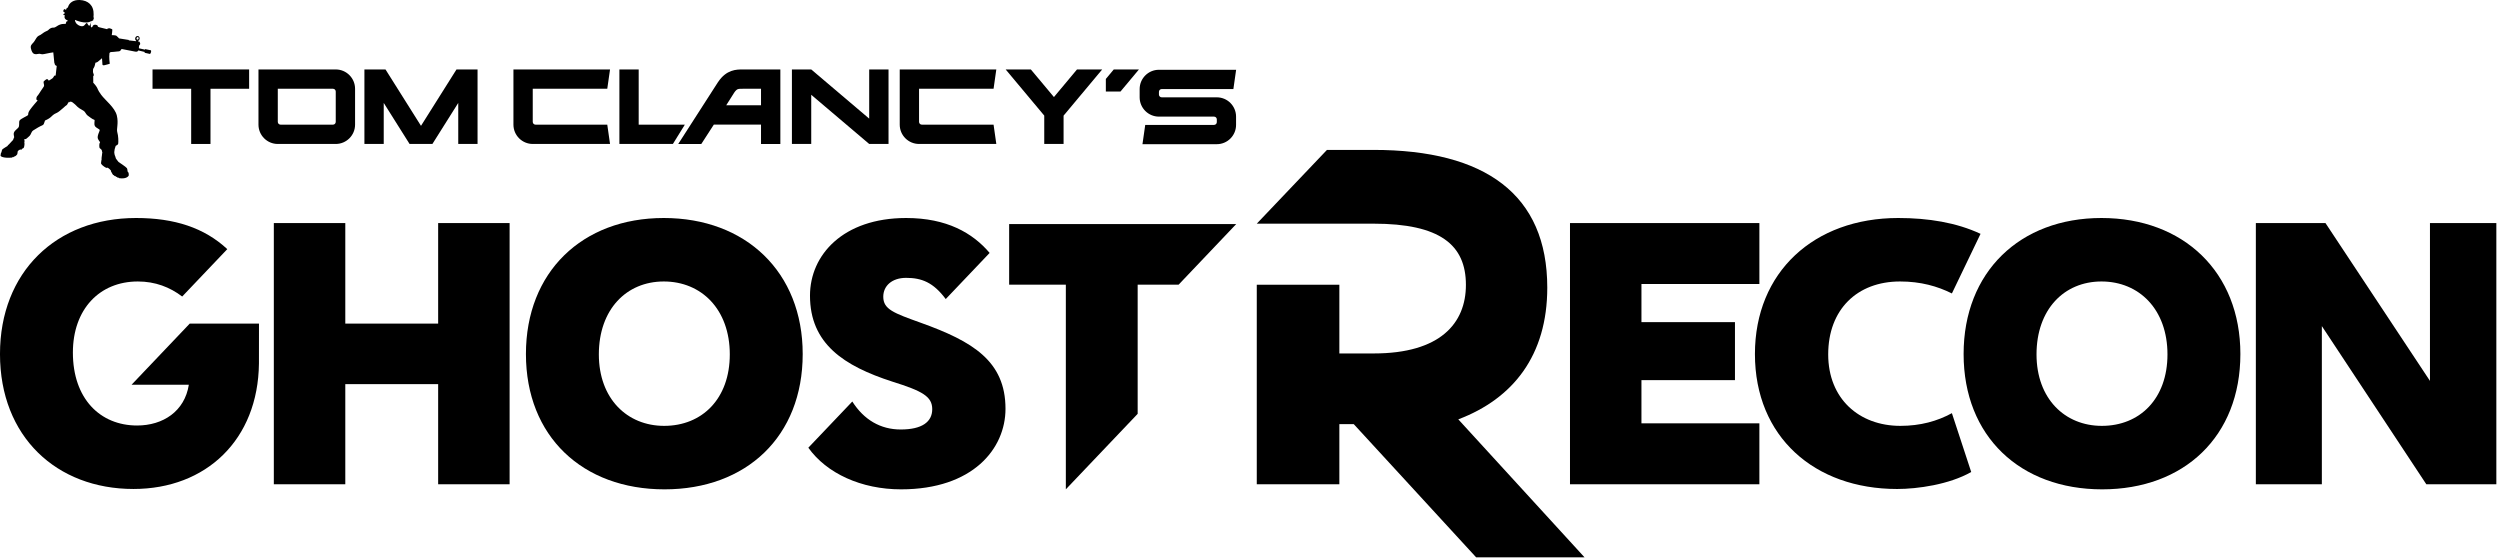
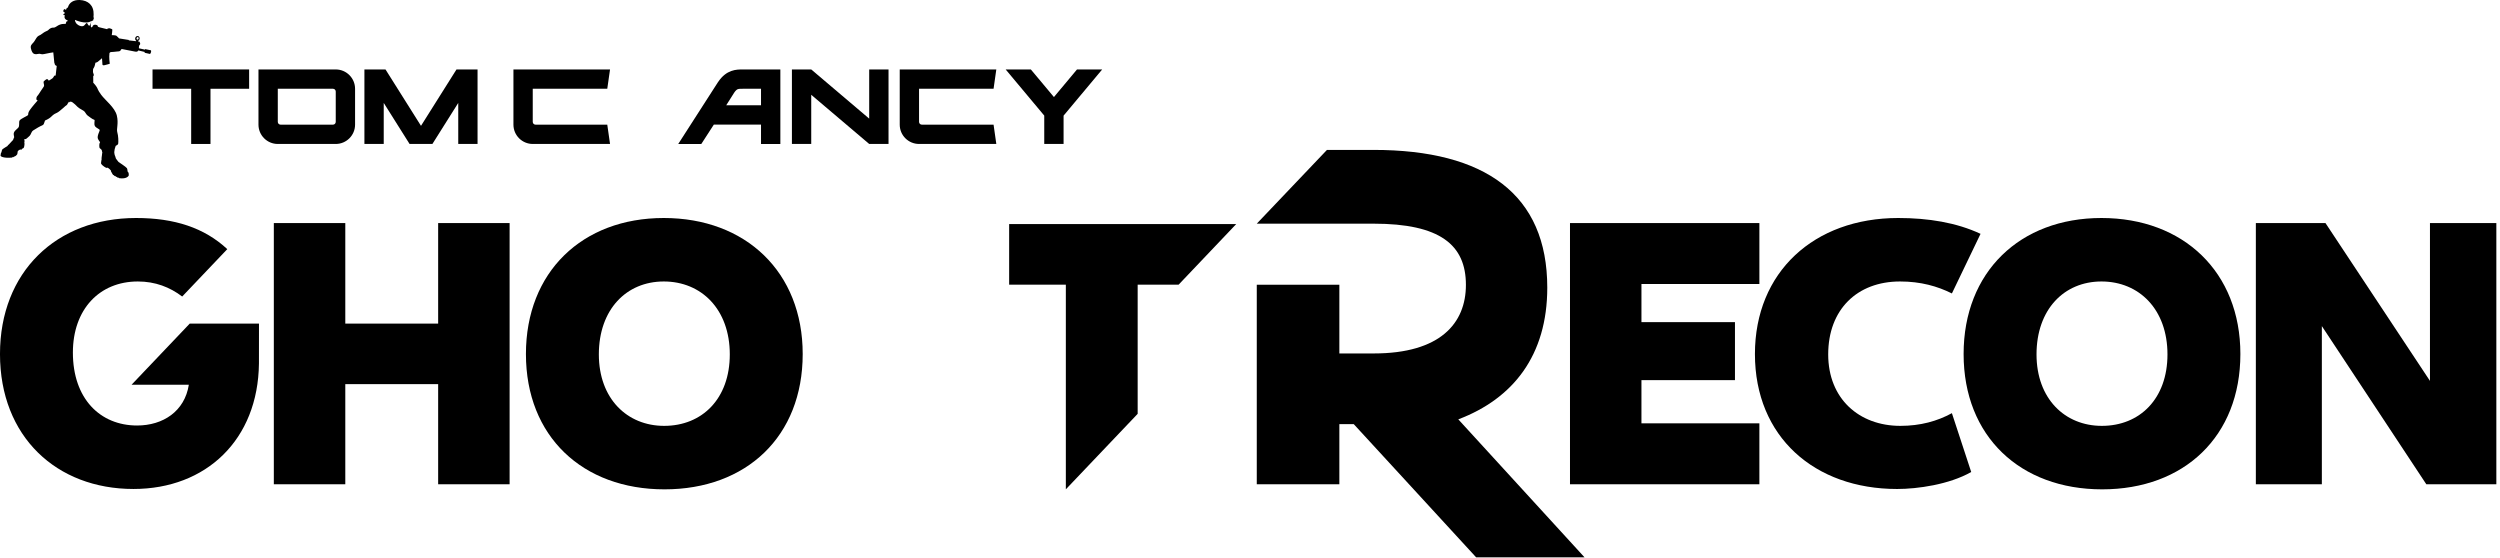
<svg xmlns="http://www.w3.org/2000/svg" xmlns:ns1="http://www.inkscape.org/namespaces/inkscape" xmlns:ns2="http://sodipodi.sourceforge.net/DTD/sodipodi-0.dtd" width="823.615mm" height="183.884mm" viewBox="0 0 823.615 183.884" version="1.1" id="svg5" ns1:version="1.1.2 (b8e25be833, 2022-02-05)" ns2:docname="Tom Clancy's Ghost Recon.svg">
  <ns2:namedview id="namedview7" pagecolor="#ffffff" bordercolor="#666666" borderopacity="1.0" ns1:pageshadow="2" ns1:pageopacity="0.0" ns1:pagecheckerboard="0" ns1:document-units="mm" showgrid="false" ns1:zoom="0.16013082" ns1:cx="971.08101" ns1:cy="312.2447" ns1:window-width="1920" ns1:window-height="1017" ns1:window-x="-8" ns1:window-y="-8" ns1:window-maximized="1" ns1:current-layer="layer1" />
  <defs id="defs2">
    <clipPath id="clip1">
      <path d="m 2344,895 h 242 v 222.359 h -242 z m 0,0" id="path1445" />
    </clipPath>
    <clipPath id="clip1-4">
      <path d="m 2344,895 h 242 v 222.359 h -242 z m 0,0" id="path2982" />
    </clipPath>
  </defs>
  <g ns1:label="Layer 1" ns1:groupmode="layer" id="layer1" transform="translate(284.176,-18.949)">
    <g id="surface1" transform="matrix(0.218,0,0,0.218,-287.444,18.947)">
      <path id="path2338" style="fill:#000000;fill-opacity:1;fill-rule:evenodd;stroke:none;stroke-width:1.333" d="m -2087.463,-446.666 c -11.755,-0.573 -21.506,4.72 -23.975,15.668 -2.963,-1.344 -2.15,2.615 -3.644,3.812 -2.047,0.615 -1.313,-1.625 -3.272,-1.062 -1.354,0.917 -2.353,2.171 -2.135,4.504 0,1.505 3.516,1.506 3,3.506 -0.516,1.401 -3.156,0.906 -2.859,3.094 -0.089,1.615 3.078,0.229 2.932,1.922 -2.302,4.745 1.817,8.771 5.525,9.531 0,0.625 -0.062,1.135 -0.062,1.719 -2.151,-0.12 -2.953,1.23 -3.531,5.178 l -2.353,0.238 c -2.922,-0.12 -6.401,0.214 -9.875,1.609 -3.901,1.094 -8.447,5.881 -12.025,5.881 -1.896,0 -3.954,-0.104 -7.459,1.922 -3,1.786 -2.859,3.52 -7.156,5.119 -4.318,1.599 -9.067,5.538 -11.682,7.309 -2.031,1.359 -4.479,1.812 -6.719,4.104 -2.281,2.229 -5.188,8.324 -7.312,10.803 -3.75,4.375 -7.266,6.441 -5.656,12.973 3.052,12.469 7.74,12.188 16.625,10.521 1.917,-0.359 4.984,1.949 10.135,0.506 7.76,-1.88 18.281,-3.387 18.281,-3.387 0,0 1.829,19.615 2.037,20.734 0.052,0.214 0.14,0.547 0.244,0.906 h 0.244 c 0.115,1.693 0.616,4.735 4.402,5.771 l -2.178,19.385 -1.725,-0.197 c -0.849,0.521 -1.619,1.188 -1.916,1.922 -0.724,1.891 -2.797,3.828 -2.797,3.828 l -3.588,2.359 -3.812,2.303 c 0,0 -1.933,-3.271 -3.631,-3.156 -1.677,0.156 -6.35,4.186 -6.725,4.816 -0.359,0.63 -0.088,3.814 0.516,5.59 0.568,1.792 0.552,4.145 -0.953,5.744 -1.505,1.594 -8.755,13.442 -10.016,15.072 -1.302,1.651 -4.02,4.407 -4.057,6.803 -0.01,2.37 -0.682,3.203 0.428,3.656 1.13,0.464 1.853,1.572 1.853,1.572 0,0 -10.886,12.272 -15.646,19.121 -1.74,2.521 -2.525,4.348 -2.885,5.791 -0.167,0.604 -0.245,1.171 -0.297,1.65 -0.099,1.391 0.052,2.214 -0.656,2.975 -1.505,1.609 -13.557,6.719 -16.391,10.172 -2.87,3.474 0.735,11.381 -3.463,15.475 -4.172,4.161 -8.781,6.775 -8.781,12.479 0,2.974 0.99,4.749 1.031,6.307 -0.208,0.208 -0.402,0.454 -0.559,0.84 -0.219,0.464 -0.385,1.057 -0.51,1.609 -0.224,0.193 -0.438,0.411 -0.734,0.604 l 0.537,0.053 c -0.089,0.427 -0.178,0.76 -0.231,0.9 -0.12,0.245 -0.938,0.333 -0.891,1.338 0,0 -1.218,1.882 -1.838,2.168 -0.578,0.281 -1.775,1.916 -1.775,1.916 0,0 -1.147,1.214 -2.09,2.203 -0.938,0.99 -1.828,1.984 -2.344,2.562 -0.49,0.568 -2.223,1.906 -2.223,1.906 l -0.84,1.568 c 0,0 -8.999,5.368 -10.02,6.363 -1.042,0.937 -2.214,5.355 -2.25,6.615 0,0 -0.902,0.348 -0.996,1.275 -0.099,0.901 -0.963,5.012 -0.822,5.371 0.13,0.411 3.286,5.457 23.666,3.691 0,0 0.606,-1.389 1.059,-1.426 0.474,-0.036 0.666,0.734 0.666,0.734 l 1.51,-0.656 0.09,-1.084 0.734,-0.104 0.182,0.672 1.553,-0.621 0.207,-0.885 0.465,-0.156 -0.037,0.375 1.541,-0.75 c 0,0 0.121,-1.515 0.543,-1.463 l 0.438,0.035 c 0,0 1.172,-1.249 1.25,-1.791 0.042,-0.51 0.54,-4.775 0.848,-5.572 0.26,-0.786 4.251,-4.162 6.209,-3.553 l 0.193,0.756 1.766,-1.068 c 0,0 0.359,-2.161 0.807,-1.463 0.464,0.703 2.947,-1.574 2.947,-1.574 0,0 0.762,-0.827 1.215,-3.338 0.5,-2.484 0.5,-5.432 0.5,-5.432 0,0 -0.053,-1.104 -0.527,-1.156 0,0 0.891,-1.277 0.359,-5.902 -0.088,-0.729 -0.176,-1.348 -0.254,-1.9 l 3.166,0.072 c 2.833,-2.302 5.989,-4.915 7.65,-6.691 3.37,-3.578 2.793,-7.777 7.246,-10.855 4.443,-3.156 14.999,-9.068 18.025,-10.109 3.094,-1.016 3.776,-4.208 4.406,-6.219 0.656,-2.01 1.225,-3.566 1.225,-3.566 0,0 1.994,-0.771 4.479,-2.125 0.953,-0.49 1.932,-1.027 2.922,-1.662 1.958,-1.208 3.928,-2.666 5.475,-4.275 4.547,-4.76 8.718,-6.501 11.369,-7.631 2.562,-1.135 7.173,-4.958 12.428,-9.557 3.411,-3.01 5.546,-5.24 7.541,-6.203 1.031,-1.948 2.449,-4.292 4.318,-6.812 -0.078,0.667 -0.13,1.311 -0.172,1.863 0.786,-0.927 1.702,-1.479 2.9,-1.635 1.208,-0.177 2.74,0.48 4.428,1.6 3.193,2.151 6.926,5.911 9.707,8.766 4.224,4.354 12.412,6.905 14.85,10.441 2.417,3.568 3.578,5.71 6.088,7.559 2.547,1.859 10.016,7.639 12.219,7.879 2.177,0.25 1.303,2.813 1.084,5.256 -0.193,2.396 -0.515,5.562 1.287,8.307 1.776,2.74 9.062,5.73 9.385,7.35 0.349,1.573 -6.334,12.568 -3.49,18.146 1.339,2.625 2.834,4.671 4.146,6.447 -2.984,4.906 -0.979,11.666 -0.979,11.666 0,0 1.755,1.469 3.312,2.912 1.542,1.417 1.068,1.766 1.234,2.553 0.141,0.781 0.078,0.832 0.619,2.441 0.542,1.635 0.589,0.745 0.131,1.75 -0.479,1.005 0.072,2.246 -0.725,6.027 -0.823,3.812 -0.594,8.281 -0.594,8.281 -0.516,0.5 -0.396,1.145 -0.578,2.082 -0.167,0.979 -0.578,4.906 -0.578,4.906 2.135,5.167 11.037,9.262 11.037,9.262 l 1.104,-0.824 c 3.969,1 7.417,5.548 7.725,5.881 0.323,0.339 0.234,1.713 0.234,1.713 1.156,2.859 4.738,7.996 4.738,7.996 l 0.762,-0.605 0.682,0.402 0.1,0.863 1.572,1.027 0.516,-0.396 0.865,0.475 0.332,0.916 1.303,0.734 0.615,-0.375 0.838,0.334 0.475,1.135 1.922,0.631 0.307,-0.438 1.057,0.375 0.193,0.734 c 16.25,2.432 19.453,-5.256 19.453,-5.256 0,0 0.339,-2.24 -0.072,-4.453 -0.365,-2.219 -2.141,-3.609 -2.141,-3.609 -0.474,-2.547 -0.297,-4.995 -1.547,-6.938 -1.365,-2.229 -16.75,-12.375 -16.75,-12.375 0,0 -1.865,-2.307 -3.156,-4.016 -1.271,-1.714 -2.172,-3.031 -2.172,-3.031 0,0 -0.464,-2.006 -1.25,-4.131 -0.771,-2.063 -1.188,-3 -1.188,-3 0,0 -0.912,-4.161 -0.85,-5.562 0.078,-1.443 0.85,-6.104 0.85,-6.104 l 2.019,-6.541 c 2.438,-1.224 4.74,-2.636 5.062,-4.506 0.656,-3.708 0.35,-15.874 -1.775,-22.791 -2.162,-6.938 2.896,-17.781 -0.969,-33.891 -3.823,-16.104 -23.511,-30.814 -31.531,-41.746 -8.01,-10.927 -6.646,-12.438 -9.35,-16.172 -0.641,-0.849 -1.594,-2.249 -2.781,-3.848 -1.094,-1.521 -2.422,-3.001 -3.875,-4.402 -0.016,-0.557 -0.014,-1.072 -0.035,-1.572 h 0.072 c -0.052,-2.187 -0.088,-11.453 -0.088,-11.453 l 1.406,-2.197 c 0,0 -1.756,-5.365 -1.897,-6.084 -0.167,-0.719 0.166,-5.615 0.166,-5.615 0,0 0.193,-1.624 1.531,-3.129 1.344,-1.479 3.068,-8.562 3.25,-10.172 0,0 2.635,-0.443 4.672,-1.844 2.036,-1.411 7.032,-6.01 7.803,-6.641 l 0.76,-0.609 0.902,12.797 c 0,0 -6e-4,2.108 3.838,1.332 3.823,-0.719 10.891,-3 10.891,-3 0,0 -1.855,-12.65 -0.615,-21.426 0,0 1.439,-2.411 3.527,-2.156 2.099,0.224 9.015,-0.882 11.604,-1.043 2.625,-0.172 4.969,-0.146 6.5,-1.375 1.531,-1.24 1.609,-3.811 3.682,-3.582 2.109,0.24 23.188,4.49 25.703,5 2.547,0.547 5.766,0.889 7.094,-2.215 l 13.016,3.094 -0.438,1.574 11.012,2.426 c 0,0 3.124,-2.708 1.994,-7.307 l -11.912,-2.521 -0.113,1.172 -12.387,-2.785 c 0,0 0.132,-5.161 0.683,-5.797 0.526,-0.641 3.989,-2.391 0.15,-7.725 l -2.572,-0.318 0.156,-1.016 c 1.401,-0.599 2.583,-1.958 3.01,-3.703 0.672,-2.776 -0.744,-5.467 -3.166,-6.066 -2.406,-0.573 -4.918,1.172 -5.59,3.906 -0.516,2.172 0.245,4.317 1.766,5.4 l -0.088,1.037 -14.447,-1.641 -0.453,-0.906 -19.365,-3.078 c 0,0 -4.109,-4.548 -5.625,-5.496 -1.536,-0.943 -9.094,-1.119 -9.094,-1.119 0,0 1.574,-11.12 0.943,-11.693 -0.63,-0.547 -4.293,-1.983 -5.684,-2.16 -1.417,-0.172 -3.938,0.801 -3.938,0.801 l -0.531,1.109 c 0,0 -14.536,-3.469 -16.104,-3.922 -1.573,-0.505 -2.87,-0.921 -2.912,-2.238 -0.042,-1.359 -1.723,-2.417 -4.285,-2.787 -2.536,-0.375 -5.719,0.505 -6.365,3.838 0,0 -1.812,2.496 -2.766,0.949 -0.964,-1.547 -0.646,-3.506 -0.646,-3.506 0,0 0.828,-7.949 0.891,-8.521 1.234,-0.562 2.912,-0.801 3.99,-1.613 0.219,-1.708 0.683,-3.188 1.381,-4.428 -1.328,-2.266 -0.604,-4.572 -0.531,-7.025 0.583,-19.026 -11.162,-28.803 -27.99,-29.59 z m -9.4,40.094 c 0,0 21.271,9.829 32.422,2.48 0,0 -0.079,0.88 -0.309,2.453 -0.323,2.109 -2.535,10.468 -5.988,4.572 -2.172,-3.771 -2.032,-5.182 -7.006,0.975 -4.078,5.068 -12.875,0.562 -15.797,-2.547 -2.484,-2.609 -3.478,-6.465 -3.478,-6.465 z m 126.258,34.523 c 0.14,-10e-4 0.279,0.016 0.418,0.051 1.146,0.297 1.725,1.693 1.35,3.094 -0.359,1.427 -1.558,2.322 -2.678,2.041 -1.094,-0.292 -1.739,-1.682 -1.338,-3.094 0.314,-1.226 1.271,-2.085 2.248,-2.092 z" transform="matrix(0.75,0,0,0.75,1701.038,335.038)" />
-       <path style="fill:#000000;fill-opacity:1;fill-rule:evenodd;stroke:none" d="m 1853.879,147.094 h -83.301 c -2.297,0 -4.18,-1.871 -4.18,-4.16 v -4.172 c 0,-2.281 1.883,-4.164 4.18,-4.164 h 108.32 l 4.152,-29.137 h -116.652 c -16.07,0 -29.148,13.059 -29.148,29.137 v 12.496 c 0,16.078 13.078,29.164 29.148,29.164 h 83.301 c 2.312,0 4.18,1.863 4.18,4.172 v 4.164 c 0,2.277 -1.867,4.172 -4.18,4.172 h -104.008 l -4.18,29.133 h 112.367 c 16.062,0 29.082,-13.074 29.082,-29.133 v -12.508 c 0,-16.086 -13.02,-29.164 -29.082,-29.164" id="path2364" />
      <path style="fill:#000000;fill-opacity:1;fill-rule:evenodd;stroke:none" d="m 245.492,134.152 h 58.406 v 83.418 h 29.184 v -83.418 h 58.387 v -29.191 H 245.492 Z" id="path2362" />
      <path style="fill:#000000;fill-opacity:1;fill-rule:evenodd;stroke:none" d="m 932.711,134.152 4.172,-29.191 H 790.906 v 83.426 c 0,16.09 13.098,29.184 29.184,29.184 h 116.793 l -4.172,-29.184 H 824.262 c -2.277,0 -4.172,-1.883 -4.172,-4.191 v -50.043 z" id="path2360" />
      <path style="fill:#000000;fill-opacity:1;fill-rule:evenodd;stroke:none" d="m 1516.488,134.152 4.152,-29.191 h -145.961 v 83.426 c 0,16.09 13.102,29.184 29.191,29.184 h 116.769 l -4.152,-29.184 h -108.449 c -2.309,0 -4.168,-1.883 -4.168,-4.191 v -50.043 z" id="path2358" />
-       <path style="fill:#000000;fill-opacity:1;fill-rule:evenodd;stroke:none" d="m 980.188,188.387 v -83.426 h -29.156 v 112.609 h 80.84 l 18.07,-29.184 z" id="path2356" />
      <path style="fill:#000000;fill-opacity:1;fill-rule:evenodd;stroke:none" d="m 1607.73,146.66 h -0.039 l -34.871,-41.699 h -38.059 l 58.316,69.742 v 42.867 h 29.211 v -42.801 l 58.352,-69.809 h -38.062 z" id="path2354" />
      <path style="fill:#000000;fill-opacity:1;fill-rule:evenodd;stroke:none" d="m 1328.539,179.289 -87.59,-74.328 H 1211.75 v 112.609 h 29.199 v -74.309 l 87.59,74.309 H 1357.75 V 104.961 h -29.211 z" id="path2352" />
      <path id="path2350" style="fill:#000000;fill-opacity:1;fill-rule:evenodd;stroke:none;stroke-width:1.333" d="m -1727.254,-306.77 v 111.234 c 0,21.453 17.447,38.912 38.926,38.912 h 116.762 c 21.463,0 38.947,-17.459 38.947,-38.912 v -72.312 c 0,-21.437 -17.484,-38.922 -38.947,-38.922 z m 38.926,38.922 h 111.209 c 3.078,0 5.553,2.49 5.553,5.578 v 61.146 c 0,3.052 -2.475,5.588 -5.553,5.588 h -105.635 c -3.062,0 -5.574,-2.536 -5.574,-5.588 z" transform="matrix(0.75,0,0,0.75,1701.038,335.038)" />
      <path style="fill:#000000;fill-opacity:1;fill-rule:evenodd;stroke:none" d="m 651.207,190.176 c -9.105,-14.449 -33.324,-52.895 -53.645,-85.215 h -31.867 v 112.609 h 29.191 v -62.035 c 11.316,17.992 27.078,43.023 39.055,62.035 h 34.496 c 11.973,-19.012 27.734,-44.043 39.062,-62.035 v 62.035 h 29.172 V 104.961 h -31.828 c -20.359,32.32 -44.559,70.766 -53.637,85.215" id="path2346" />
      <path id="path2344" style="fill:#000000;fill-opacity:1;fill-rule:evenodd;stroke:none;stroke-width:1.333" d="m -751.625,-306.77 c -12.229,0 -32.682,6.5e-4 -49.547,25.365 l -0.145,0.141 -80.109,124.641 h 46.479 l 25.213,-38.99 h 95.084 v 38.99 h 38.975 v -150.146 z m 0,38.922 h 36.975 v 33.287 h -70.119 l 16,-25.34 c 2.599,-3.865 5.036,-6.285 7.307,-7.098 2.214,-0.849 5.744,-0.85 9.838,-0.85 z" transform="matrix(0.75,0,0,0.75,1701.038,335.038)" />
-       <path style="fill:#000000;fill-opacity:1;fill-rule:evenodd;stroke:none" d="m 1686.16,119.309 v 19.008 h 22.148 l 27.871,-33.355 h -38.039 z" id="path2340" />
      <path style="fill:#000000;fill-opacity:1;fill-rule:nonzero;stroke:none" d="m 1117.871,535.598 c 0,-68.004 -42.762,-110.215 -99.769,-110.215 -56.453,0 -98.121,42.211 -98.121,110.215 0,66.887 42.762,107.988 98.668,107.988 57.551,0 99.223,-41.102 99.223,-107.988 m -99.769,-206.141 c 123.879,0 209.949,81.691 209.949,205.582 0,124.461 -84.949,204.488 -208.859,204.488 -123.887,0 -209.398,-80.027 -209.398,-204.488 0,-123.891 84.961,-205.582 208.309,-205.582" id="path1454" />
      <path style="fill:#000000;fill-opacity:1;fill-rule:nonzero;stroke:none" d="m 2387.59,337.137 h 286.219 v 92.09 h -178.231 v 57.566 h 141.32 v 87.715 H 2495.578 V 639.75 h 178.231 v 92.09 h -286.219" id="path1456" />
      <path style="fill:#000000;fill-opacity:1;fill-rule:nonzero;stroke:none" d="m 2993.93,713.32 c -33.418,19.023 -81.269,25.66 -111.969,25.66 -124.992,0 -214.891,-78.949 -214.891,-203.941 0,-123.91 89.359,-205.578 216.531,-205.578 45.43,0 88.027,6.895 124.43,23.93 l -43.293,90.082 c -21.938,-10.953 -47.148,-18.09 -78.398,-18.09 -64.668,0 -108.531,42.211 -108.531,110.219 0,66.875 46.582,107.984 109.07,107.984 30.172,0 55.922,-7.125 77.859,-19.199" id="path1458" />
      <path style="fill:#000000;fill-opacity:1;fill-rule:nonzero;stroke:none" d="m 3290.519,535.598 c 0,-67.996 -42.77,-110.215 -99.758,-110.215 -56.473,0 -98.141,42.211 -98.141,110.215 0,66.875 42.758,107.988 98.688,107.988 57.551,0 99.211,-41.113 99.211,-107.988 m -99.758,-206.141 c 123.867,0 209.938,81.672 209.938,205.582 0,124.441 -84.961,204.488 -208.859,204.488 -123.891,0 -209.398,-80.047 -209.398,-204.488 0,-123.91 84.957,-205.582 208.32,-205.582" id="path1460" />
      <path style="fill:#000000;fill-opacity:1;fill-rule:nonzero;stroke:none" d="m 3424.078,337.137 h 105.223 l 157.891,238.48 V 337.137 h 100.32 V 731.84 H 3681.691 L 3523.82,492.828 v 239.012 h -99.742" id="path1462" />
      <path style="fill:#000000;fill-opacity:1;fill-rule:nonzero;stroke:none" d="m 213.848,581.391 h 86.508 c -6.211,40.105 -38.918,61.66 -78.176,61.66 -55.914,0 -97.043,-40.562 -97.043,-110.199 0,-65.262 40.027,-107.461 98.145,-107.461 26.402,0 48.48,8.633 67.039,22.742 l 68.152,-71.617 c -34.699,-32.246 -79.633,-47.051 -137.934,-47.051 -120.59,0 -205.57,81.68 -205.57,205.582 0,124.98 85.523,203.926 201.715,203.926 109.863,0 188.383,-74.465 189.629,-189.656 L 406.371,489 H 301.754" id="path1464" />
-       <path style="fill:#000000;fill-opacity:1;fill-rule:nonzero;stroke:none" d="m 1406.809,487.898 c -41.117,-14.816 -57.008,-20.309 -57.008,-39.48 0,-16.445 13.141,-28.508 34.527,-28.508 23.512,0 41.133,6.848 59.871,32.043 l 66.34,-69.723 c -25.668,-30.219 -64.809,-52.77 -126.211,-52.77 -95.379,0 -145.269,55.918 -145.269,117.309 0,72.938 51.531,106.371 124.441,129.953 45.5,14.246 60.301,22.473 60.301,41.641 0,19.191 -15.352,30.699 -47.68,30.699 -30.633,0 -55.633,-14.762 -73.109,-42.277 l -66.453,69.82 c 27.641,38.746 79.941,62.918 140.102,62.918 108.531,0 157.859,-61.402 157.859,-121.711 0,-72.34 -49.871,-101.957 -127.711,-129.914" id="path1466" />
      <path style="fill:#000000;fill-opacity:1;fill-rule:nonzero;stroke:none" d="m 2307.898,731.125 -89.109,-97.383 c 82.891,-31.324 134.473,-96.723 134.473,-199.004 0,-140.934 -93.75,-208.184 -262.5,-208.184 h -70.441 L 1914.25,338.023 h 176.512 c 100.52,0 139.539,32.062 139.539,92.535 0,58.145 -39.039,103.594 -139.109,103.594 h -52.141 V 430.27 H 1914.25 v 301.574 h 124.801 v -90.828 h 21.789 l 82.84,90.109 102.102,111.156 h 163.809" id="path1468" />
      <path style="fill:#000000;fill-opacity:1;fill-rule:nonzero;stroke:none" d="m 1734.25,430.207 h 61.871 l 87.039,-91.551 h -343.121 v 91.551 h 85.672 v 309.199 h 0.07 l 108.469,-114" id="path1470" />
      <path style="fill:#000000;fill-opacity:1;fill-rule:nonzero;stroke:none" d="M 677.137,731.84 H 785.121 V 337.133 H 677.137 V 489 H 536.809 V 337.133 h -108.004 v 394.707 l 108.004,0.019 V 580.551 h 140.328" id="path1472" />
    </g>
  </g>
</svg>